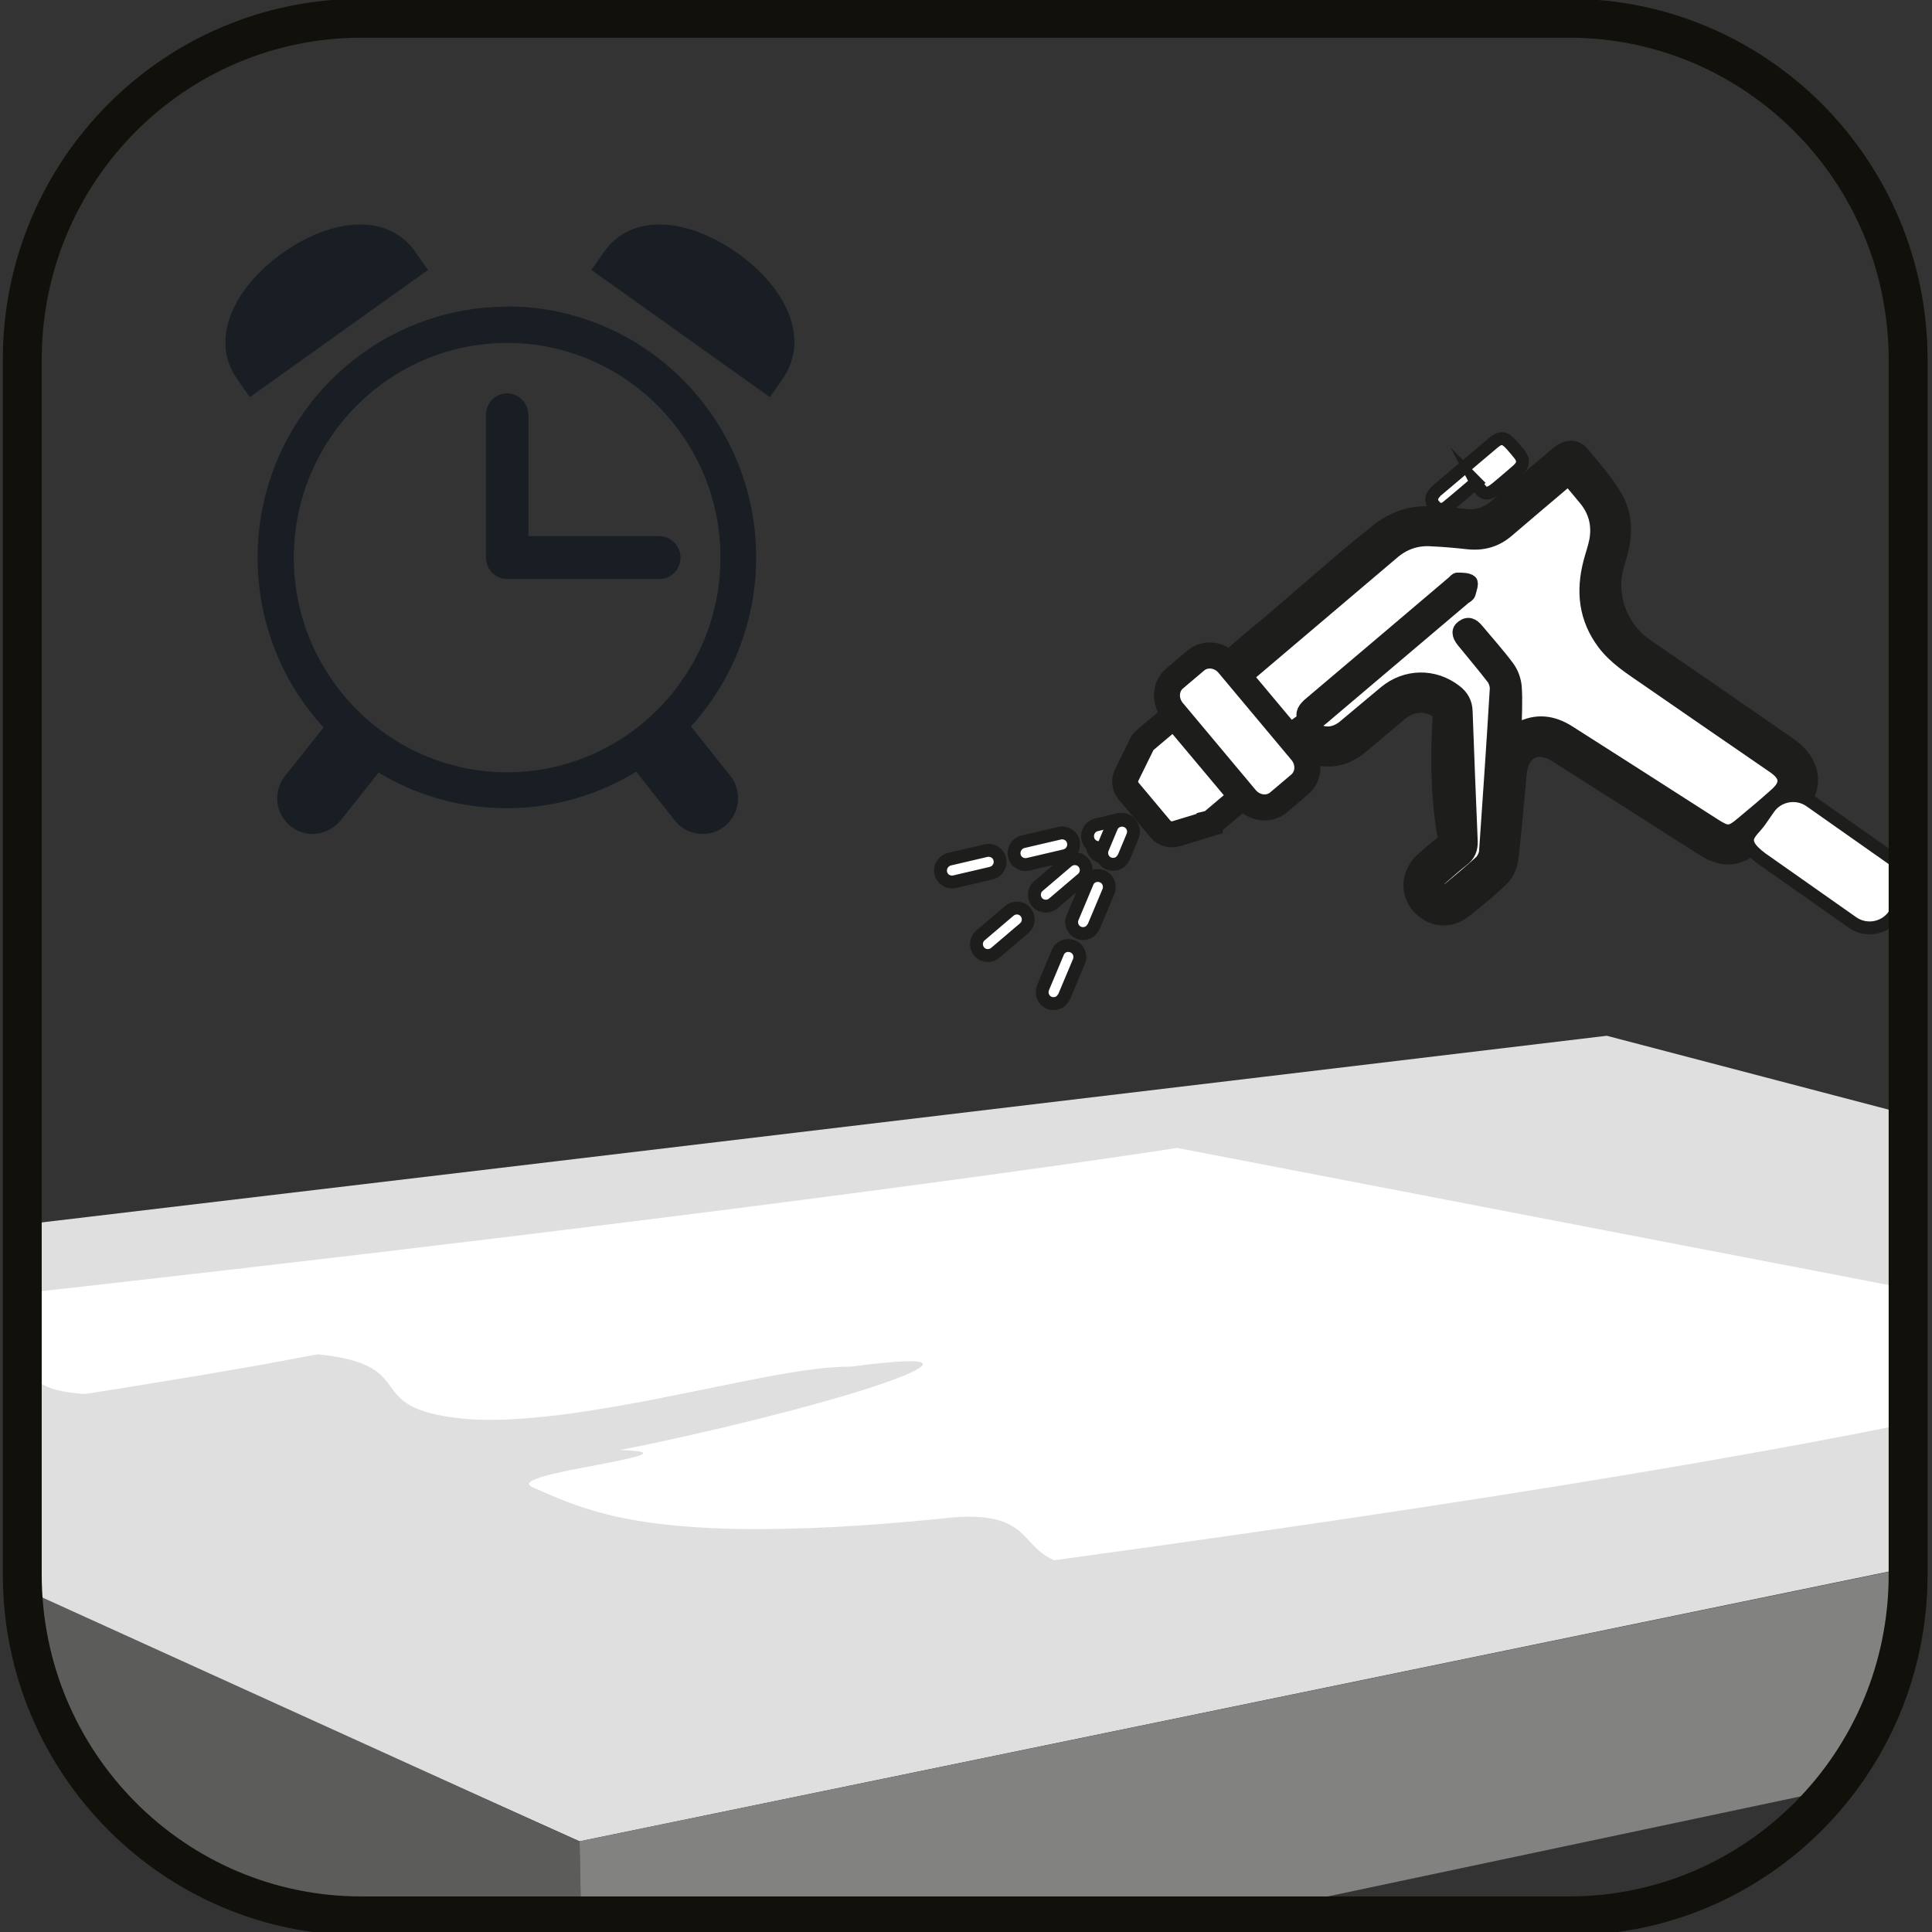
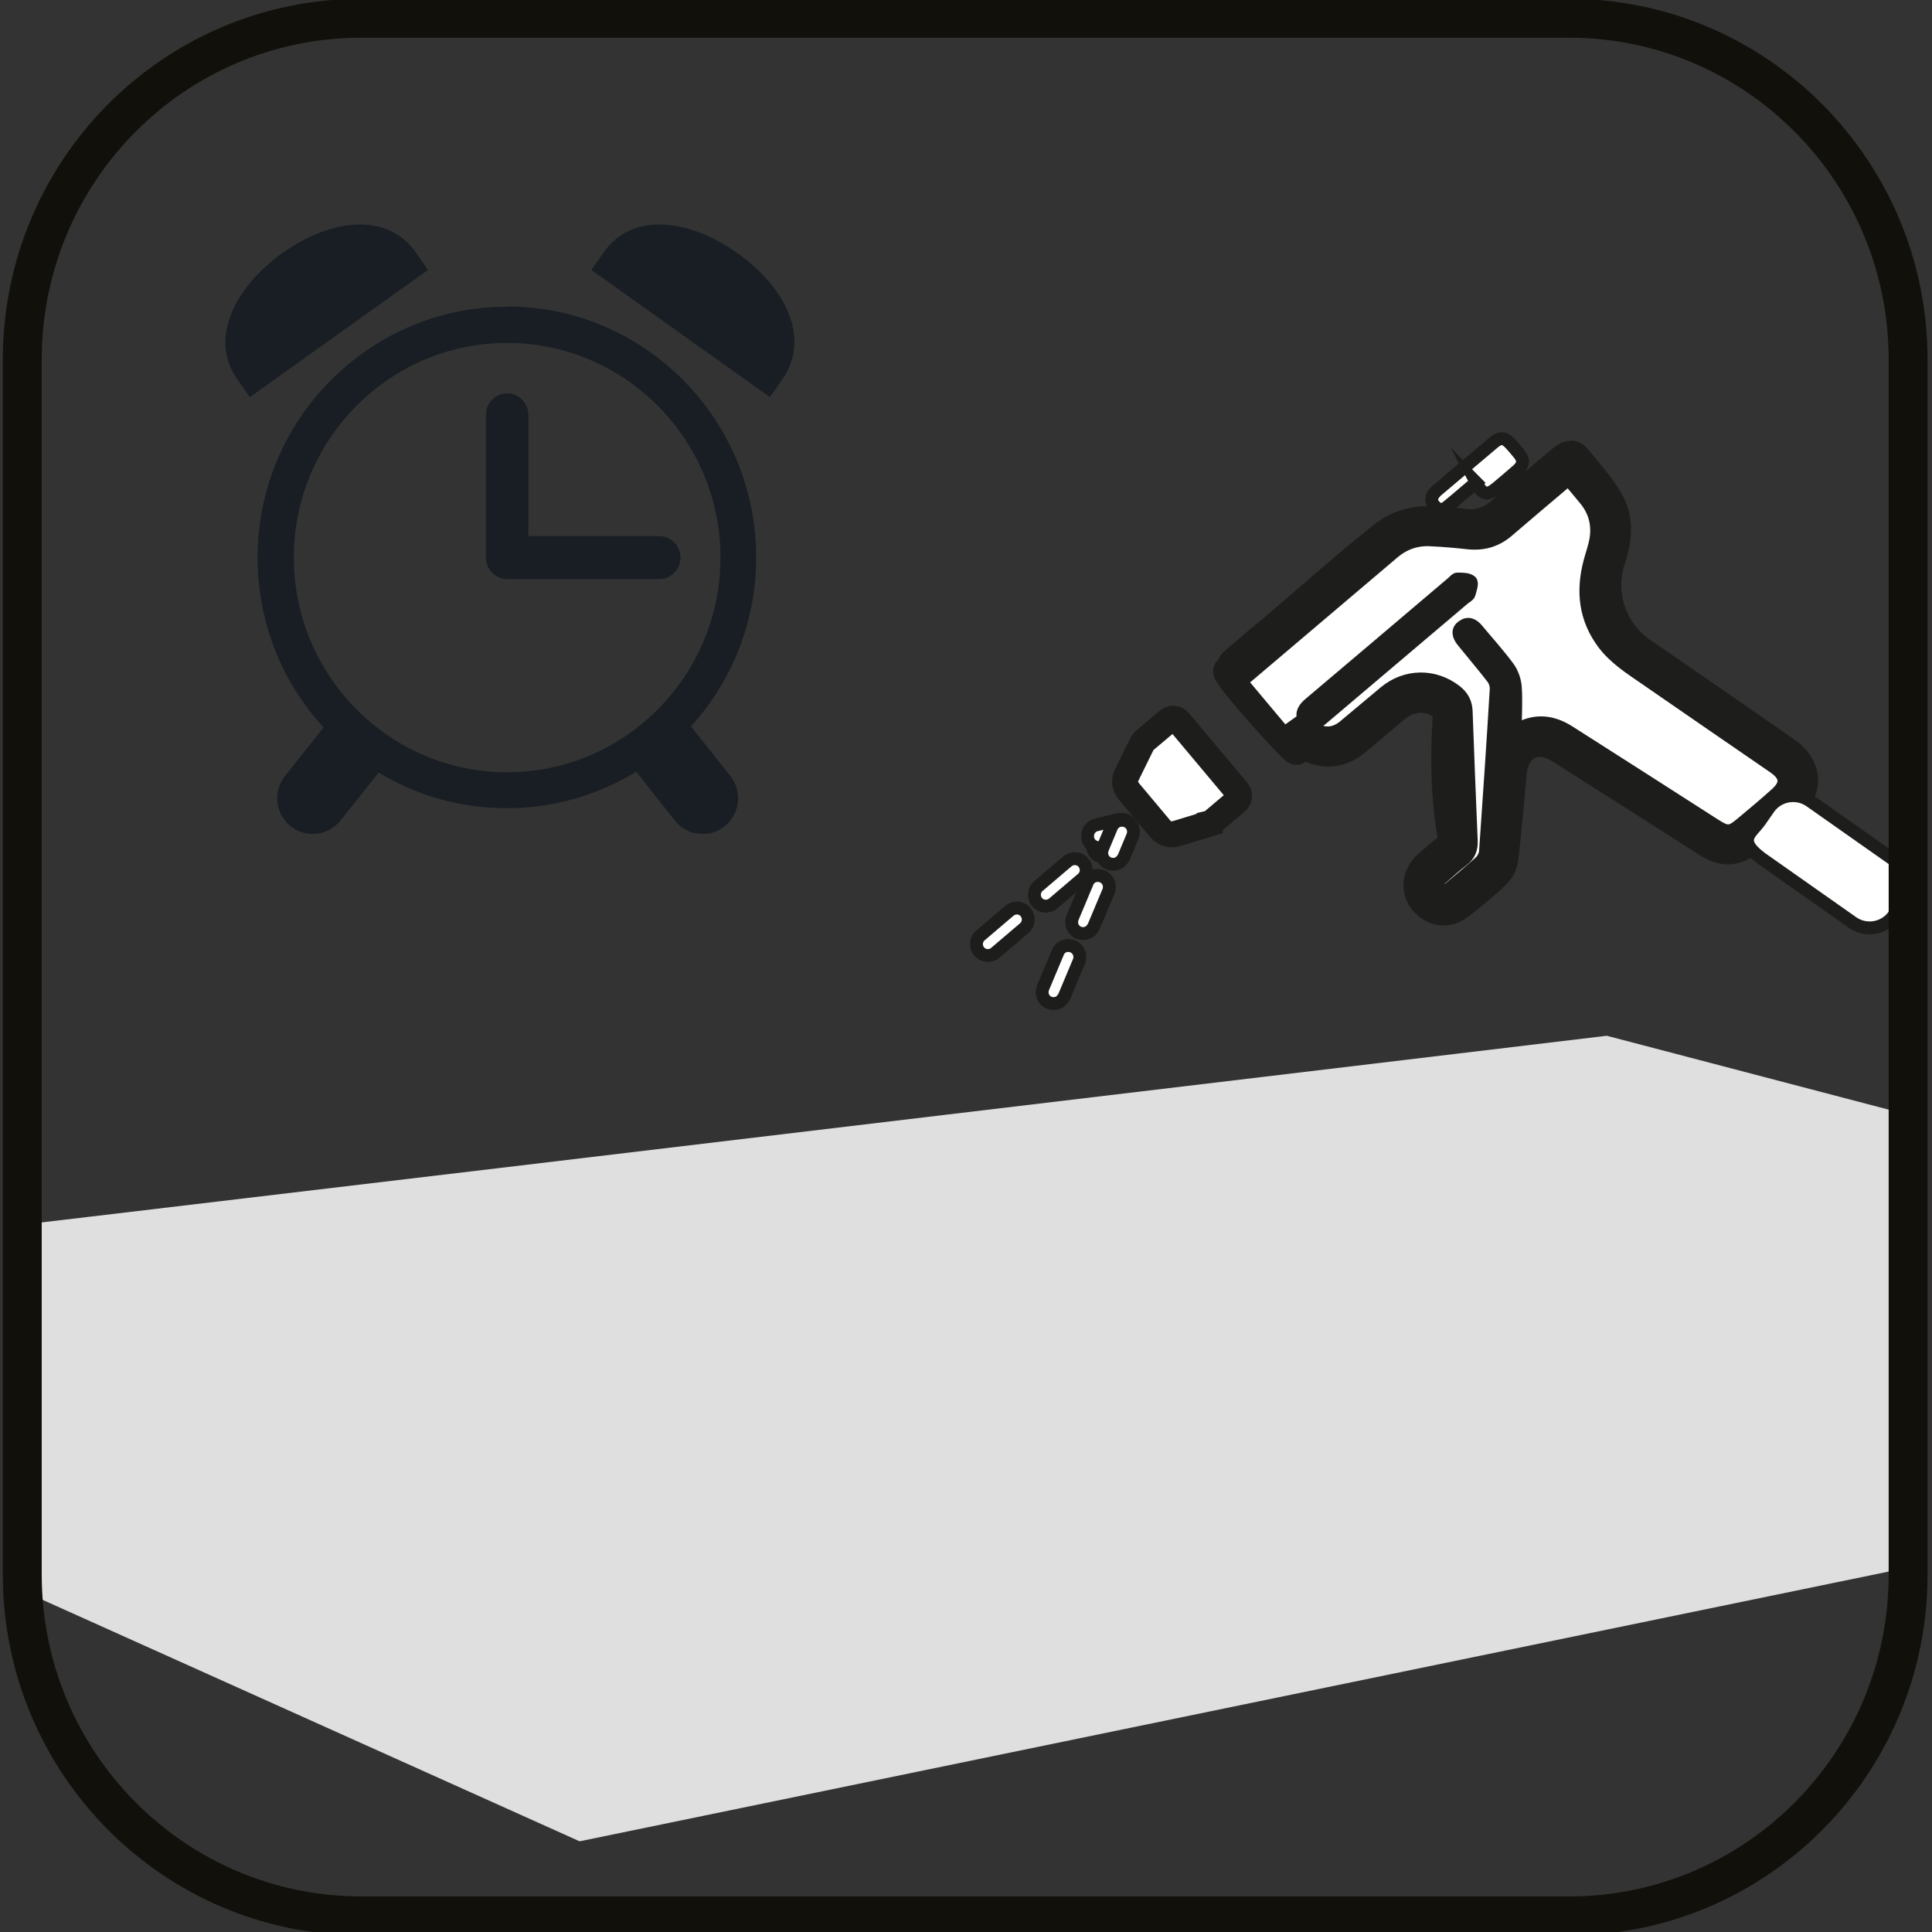
<svg xmlns="http://www.w3.org/2000/svg" id="Livello_1" viewBox="0 0 72 72">
  <rect x="0" y="0" width="72" height="72" fill="#333333" stroke="none" />
  <defs>
    <style>.cls-1{clip-path:url(#clippath);}.cls-2,.cls-3,.cls-4,.cls-5,.cls-6,.cls-7{stroke-width:0px;}.cls-2,.cls-8{fill:none;}.cls-3{fill:#828281;}.cls-9{stroke:#181e23;stroke-width:.24px;}.cls-9,.cls-8,.cls-10,.cls-11{stroke-miterlimit:10;}.cls-9,.cls-5{fill:#181e23;}.cls-8{stroke:#12100b;stroke-width:1.45px;}.cls-4{fill:#dfdfdf;}.cls-10{stroke-width:.48px;}.cls-10,.cls-11,.cls-12{stroke:#1d1d1b;}.cls-10,.cls-11,.cls-12,.cls-7{fill:#fff;}.cls-11{stroke-width:.97px;}.cls-12{stroke-width:1.11px;}.cls-6{fill:#5c5c5b;}.cls-7{fill-rule:evenodd;}</style>
    <clipPath id="clippath">
      <path class="cls-2" d="M58.46,71.4H13.47c-6.98,0-12.64-5.7-12.64-12.72V13.4C.83,6.37,6.49.68,13.47.68h45c6.98,0,12.64,5.7,12.64,12.72v45.28c0,7.03-5.66,12.72-12.64,12.72Z" />
    </clipPath>
  </defs>
  <g class="cls-1">
    <path class="cls-4" d="M-23.28,48.45c.91,0,83.16-9.85,83.16-9.85l47.28,12.39-85.56,17.63-44.88-20.18Z" />
-     <polygon class="cls-6" points="-22.82 56.37 -22.82 48.45 21.6 68.63 21.75 76.54 -22.82 56.37" />
-     <polygon class="cls-3" points="21.6 68.62 106.56 51.13 106.56 58.6 21.75 76.54 21.6 68.62" />
-     <path class="cls-7" d="M39.26,58.13c-1.24-.53-.91-1.8-3.74-1.58-2.68.28-4.87.41-6.68.43-1.79.03-3.22-.06-4.35-.2-2.27-.29-3.46-.83-4.65-1.36-.59-.27,1.1-.58,2.49-.84,1.38-.27,2.48-.49.77-.54,3.3-.65,7.35-1.66,9.56-2.4,1.12-.37,1.78-.68,1.73-.82-.06-.14-.83-.13-2.67.11-1.66-.01-4.18.6-6.89,1.13-.67.14-1.36.26-2.04.38-.68.11-1.34.22-2,.3-1.32.15-2.51.23-3.52.13-2-.2-2.35-.7-2.72-1.2-.36-.5-.75-1-2.71-1.2-.53.1-1.19.22-1.92.36-.74.13-1.55.27-2.36.41-1.63.27-3.28.54-4.4.71-1.68-.1-1.97-.6-2.13-1.02-.16-.42-.2-.78-1.28-.61-3.82.22-11.85-.71-9.17-1,36.66-3.93,53.29-6.54,53.29-6.54l37.78,7.28s-1.4,2.5-42.4,8.09Z" />
    <path class="cls-2" d="M57.53,69.94H14.4c-6.69,0-12.12-5.46-12.12-12.19V14.34C2.28,7.6,7.71,2.14,14.4,2.14h43.13c6.69,0,12.12,5.46,12.12,12.19v43.41c0,6.73-5.42,12.19-12.12,12.19Z" />
    <g id="KPrfjs">
      <path class="cls-10" d="M48.64,22.37c-.72.47-1.17,1.09-1.35,1.23-.44.36-.87.73-1.3,1.1-.14.12,2.57,3.65,2.33,3.21.1-.16.2-.22.41-.11.64.34,1.26.28,1.82-.2.49-.41.97-.83,1.46-1.23.5-.41,1.11-.47,1.61-.19.21.12.32.27.33.53.05,1.48.11,2.96.18,4.43.01.24-.06.41-.25.55-.23.18-.45.37-.66.56-.41.37-.46.92-.14,1.32.35.43.89.5,1.33.14.47-.38.95-.76,1.38-1.18.15-.14.23-.4.26-.62.12-1.03.21-2.06.3-3.09.1-1.08.89-1.49,1.81-.91,1.83,1.15,3.64,2.32,5.47,3.48.6.38,1.04.39,1.59-.05.52-.41,1.03-.84,1.52-1.29.7-.66.62-1.48-.17-2.03-1.78-1.24-3.57-2.47-5.36-3.7-1.28-.89-1.65-1.95-1.17-3.44.23-.73.34-1.49-.05-2.17-.34-.59-.8-1.1-1.23-1.63-.16-.19-.35-.09-.51.05-.74.63-1.5,1.24-2.22,1.9-.44.4-.9.57-1.5.48-.47-.07-.96-.1-1.44-.09-.57,0-1.09.21-1.53.58-.47.38-2.67,2.22-2.9,2.37Z" />
      <path class="cls-12" d="M51.54,20c.45-.37,1.02-.58,1.61-.58.46,0,.91.03,1.36.09.59.09,1.06-.09,1.5-.48.72-.65,1.48-1.27,2.22-1.9.16-.13.35-.24.51-.05.43.53.9,1.04,1.23,1.63.39.69.28,1.45.04,2.18-.41,1.27.08,2.67,1.18,3.42,1.79,1.23,3.58,2.46,5.36,3.7.79.55.87,1.37.17,2.03-.48.46-.99.88-1.52,1.29-.55.43-.99.43-1.59.05-1.82-1.16-3.63-2.32-5.45-3.47-.9-.57-1.72-.16-1.82.91s-.18,2.06-.3,3.09c-.02.22-.11.47-.26.62-.43.42-.91.81-1.38,1.18-.44.35-.98.28-1.33-.14-.33-.4-.27-.95.14-1.32.21-.19.43-.38.66-.56.22-.17.28-.38.23-.7-.23-1.38-.24-2.79-.16-4.19.02-.31-.1-.49-.33-.62-.5-.28-1.11-.22-1.61.19-.49.41-.97.82-1.46,1.23-.56.47-1.18.54-1.82.2-.21-.11-.31-.05-.41.11.24.44-2.71-2.83-2.54-2.91.19-.09.08-.19.21-.3.43-.37.86-.75,1.3-1.1.18-.14,1.96-1.69,2.76-2.37.5-.43,1.02-.85,1.49-1.23ZM58.19,18.08c-.67.57-1.34,1.13-2,1.7-.44.38-.93.51-1.49.45-.45-.05-.9-.09-1.35-.11-.55-.04-1.04.13-1.46.5-1.8,1.53-3.6,3.05-5.4,4.58-.07.06-.15.12-.24.2l1.61,1.92c.24-.17.47-.34.73-.52-.1-.23.02-.41.24-.59,1.78-1.5,3.54-3,5.31-4.5.06-.05.12-.14.18-.13.17,0,.39,0,.49.09.07.06-.02.31-.06.46-.02.06-.11.11-.17.15-1.77,1.5-3.54,3-5.31,4.5-.11.1-.25.16-.37.24.27.36.76.4,1.18.06.51-.42,1.02-.86,1.53-1.28.78-.65,1.84-.66,2.63-.05.25.19.39.43.4.76.06,1.61.12,3.23.19,4.84.01.29-.08.52-.32.7-.27.21-.53.44-.79.67-.13.11-.24.26-.09.42.14.15.28.06.41-.05.38-.32.76-.63,1.12-.96.1-.09.19-.26.2-.4.14-2.02.28-4.05.4-6.07,0-.13-.05-.29-.13-.39-.36-.47-.74-.91-1.11-1.37-.19-.23-.2-.42-.02-.55.22-.16.39-.07.55.12.39.47.8.92,1.16,1.41.14.19.24.47.26.71.04.53,0,1.06,0,1.6.06-.01.1-.01.13-.03.65-.35,1.27-.27,1.88.12,1.8,1.15,3.61,2.3,5.41,3.46.49.31.59.31,1.04-.07.42-.35.84-.7,1.25-1.07.43-.38.4-.69-.08-1.02-1.6-1.1-3.2-2.2-4.79-3.3-.55-.38-1.12-.74-1.54-1.29-.7-.93-.81-1.95-.52-3.05.07-.27.17-.54.22-.81.1-.57-.03-1.09-.41-1.54-.19-.23-.38-.46-.61-.73l-.27.23Z" />
      <path class="cls-10" d="M55,17.97c.25.48.42.52.8.2.25-.21.5-.42.75-.64.23-.2.25-.39.06-.62-.09-.11-.18-.22-.28-.33-.26-.29-.41-.31-.7-.06-.69.58-1.38,1.17-2.07,1.75-.03.02-.06.05-.08.08-.14.15-.18.32-.03.49.14.17.31.19.48.05.36-.29.7-.59,1.08-.91Z" />
      <path class="cls-10" d="M58.46,17.85l-.27.23c-.67.57-1.34,1.13-2,1.7-.44.38-.93.51-1.49.45-.45-.05-.9-.09-1.35-.11-.55-.04-1.04.13-1.46.5-1.8,1.53-3.6,3.05-5.4,4.58-.07.06-.15.12-.24.2l1.61,1.92c.24-.17.47-.34.73-.52-.1-.23.02-.41.24-.59,1.78-1.5,3.54-3,5.31-4.5.06-.05.12-.14.18-.13.17,0,.39,0,.49.09.07.06-.02.31-.06.46-.02.06-.11.11-.17.15-1.77,1.5-3.54,3-5.31,4.5-.11.1-.25.16-.37.24.27.36.76.4,1.18.06.51-.42,1.02-.86,1.53-1.28.78-.65,1.84-.66,2.63-.05.25.19.39.43.4.76.06,1.61.12,3.23.19,4.84.01.29-.08.52-.32.7-.27.21-.53.44-.79.67-.13.11-.24.26-.09.42.14.15.28.06.41-.05.38-.32.76-.63,1.12-.96.1-.09.19-.26.2-.4.14-2.02.28-4.05.4-6.07,0-.13-.05-.29-.13-.39-.36-.47-.74-.91-1.11-1.37-.19-.23-.2-.42-.02-.55.22-.16.39-.07.55.12.39.47.8.92,1.16,1.41.14.19.24.47.26.71.04.53,0,1.06,0,1.6.06-.01.1-.01.13-.03.65-.35,1.27-.27,1.88.12,1.8,1.15,3.61,2.3,5.41,3.46.49.31.59.31,1.04-.07.42-.35.84-.7,1.25-1.07.43-.38.4-.69-.08-1.02-1.6-1.1-3.2-2.2-4.79-3.3-.55-.38-1.12-.74-1.54-1.29-.7-.93-.81-1.95-.52-3.05.07-.27.17-.54.22-.81.1-.57-.03-1.09-.41-1.54-.19-.23-.38-.46-.61-.73Z" />
    </g>
-     <path class="cls-10" d="M41.41,31.84l.65-.55c.18-.15.2-.42.05-.6s-.42-.2-.6-.05l-.65.55c-.18.15-.2.42-.05.6s.42.2.6.05Z" />
+     <path class="cls-10" d="M41.41,31.84l.65-.55c.18-.15.2-.42.05-.6s-.42-.2-.6-.05l-.65.55c-.18.15-.2.42-.05.6s.42.2.6.05" />
    <path class="cls-10" d="M36.49,35.46c-.15-.18-.13-.45.05-.6l1.08-.92c.18-.15.45-.13.6.05s.13.45-.05.6l-1.08.92c-.18.15-.45.13-.6-.05ZM38.65,33.62c-.15-.18-.13-.45.05-.6l1.08-.92c.18-.15.45-.13.6.05s.13.45-.05.6l-1.08.92c-.18.15-.45.13-.6-.05Z" />
    <path class="cls-10" d="M42.06,31.29c.12-.1.18-.26.14-.43-.05-.23-.28-.37-.51-.32l-.83.2c-.23.05-.37.28-.32.52.05.23.28.37.51.32l.83-.2c.07-.02.13-.05.18-.09Z" />
-     <path class="cls-10" d="M39.68,31.89l-1.37.32c-.23.05-.46-.09-.51-.32-.05-.23.09-.46.32-.52l1.37-.32c.23-.05.46.09.51.32.04.16-.02.32-.14.43-.05.04-.11.07-.18.09ZM36.94,32.54l-1.37.32c-.23.05-.46-.09-.51-.32-.05-.23.09-.46.32-.52l1.37-.32c.23-.05.46.09.51.32.04.16-.02.32-.14.43-.05.04-.11.07-.18.09Z" />
    <path class="cls-10" d="M41.76,32.11s.09-.1.12-.16l.33-.79c.09-.22-.01-.47-.23-.56-.22-.09-.47.01-.56.23l-.33.79c-.09.22.01.47.23.56.15.06.32.03.44-.07Z" />
    <path class="cls-10" d="M39.54,37.3s.09-.1.12-.16l.55-1.31c.09-.22-.01-.47-.23-.56-.22-.09-.47,0-.56.23l-.55,1.31c-.09.22.01.47.23.56.15.06.32.03.44-.07Z" />
    <path class="cls-10" d="M40.64,34.69s.09-.1.12-.16l.55-1.31c.09-.22-.01-.47-.23-.56-.22-.09-.47,0-.56.23l-.55,1.31c-.09.22.01.47.23.56.15.06.32.03.44-.07Z" />
-     <path class="cls-11" d="M46.43,29.76l-2.72-3.25c-.32-.38-.29-.93.07-1.23l.78-.66c.35-.3.9-.24,1.22.14l2.72,3.25c.32.38.29.93-.07,1.23l-.78.66c-.35.3-.9.24-1.22-.14Z" />
    <path class="cls-11" d="M45.08,30.69l-1.25.38c-.21.06-.43,0-.58-.17l-1.19-1.42c-.14-.17-.17-.4-.07-.6h0s.58-1.18.58-1.18c.02-.03.04-.06.07-.09l.9-.76c.12-.1.29-.08.39.03l2.18,2.6c.1.12.08.29-.03.39l-.9.76s-.06.04-.1.05Z" />
    <path class="cls-10" d="M70.59,34.1l.32-.46c.35-.5.23-1.21-.28-1.56l-3.17-2.23c-.5-.35-1.2-.23-1.55.28l-.32.46c-.35.5-.97.73.28,1.56l3.17,2.23c.5.35,1.2.23,1.55-.28Z" />
  </g>
  <path class="cls-8" d="M58.46,71.4H13.47c-6.98,0-12.64-5.7-12.64-12.72V13.4C.83,6.37,6.49.68,13.47.68h45c6.98,0,12.64,5.7,12.64,12.72v45.28c0,7.03-5.66,12.72-12.64,12.72Z" />
  <path class="cls-5" d="M18.9,11.43c-5.13,0-9.3,4.2-9.3,9.35,0,2.44.93,4.67,2.46,6.33l-1.44,1.81c-.46.58-.36,1.41.21,1.87.29.23.64.32.97.28s.66-.21.89-.49l1.42-1.79c1.4.85,3.03,1.33,4.78,1.33s3.41-.5,4.82-1.36l1.44,1.82c.23.29.55.46.89.49.34.04.69-.05.97-.28.57-.46.66-1.3.21-1.87l-1.47-1.85c1.51-1.66,2.43-3.87,2.43-6.3,0-5.16-4.17-9.35-9.29-9.35ZM10.95,20.78c0-4.41,3.57-8,7.95-8s7.95,3.59,7.95,8-3.57,8-7.95,8-7.95-3.59-7.95-8Z" />
  <path class="cls-9" d="M25.24,20.78c0-.37-.3-.68-.67-.68h-5v-4.64c0-.37-.3-.68-.67-.68s-.67.3-.67.68v5.32c0,.37.3.68.67.68h5.67c.37,0,.67-.3.67-.68Z" />
  <path class="cls-5" d="M15.49,9.4c-1.04-1.48-3.11-1.28-4.95.02-1.84,1.31-2.74,3.24-1.7,4.71l.47.67,6.64-4.74-.47-.67Z" />
  <path class="cls-5" d="M27.49,9.44c-1.84-1.31-3.94-1.53-4.98-.05l-.47.67,6.65,4.74.47-.67c1.04-1.48.17-3.38-1.67-4.69Z" />
</svg>